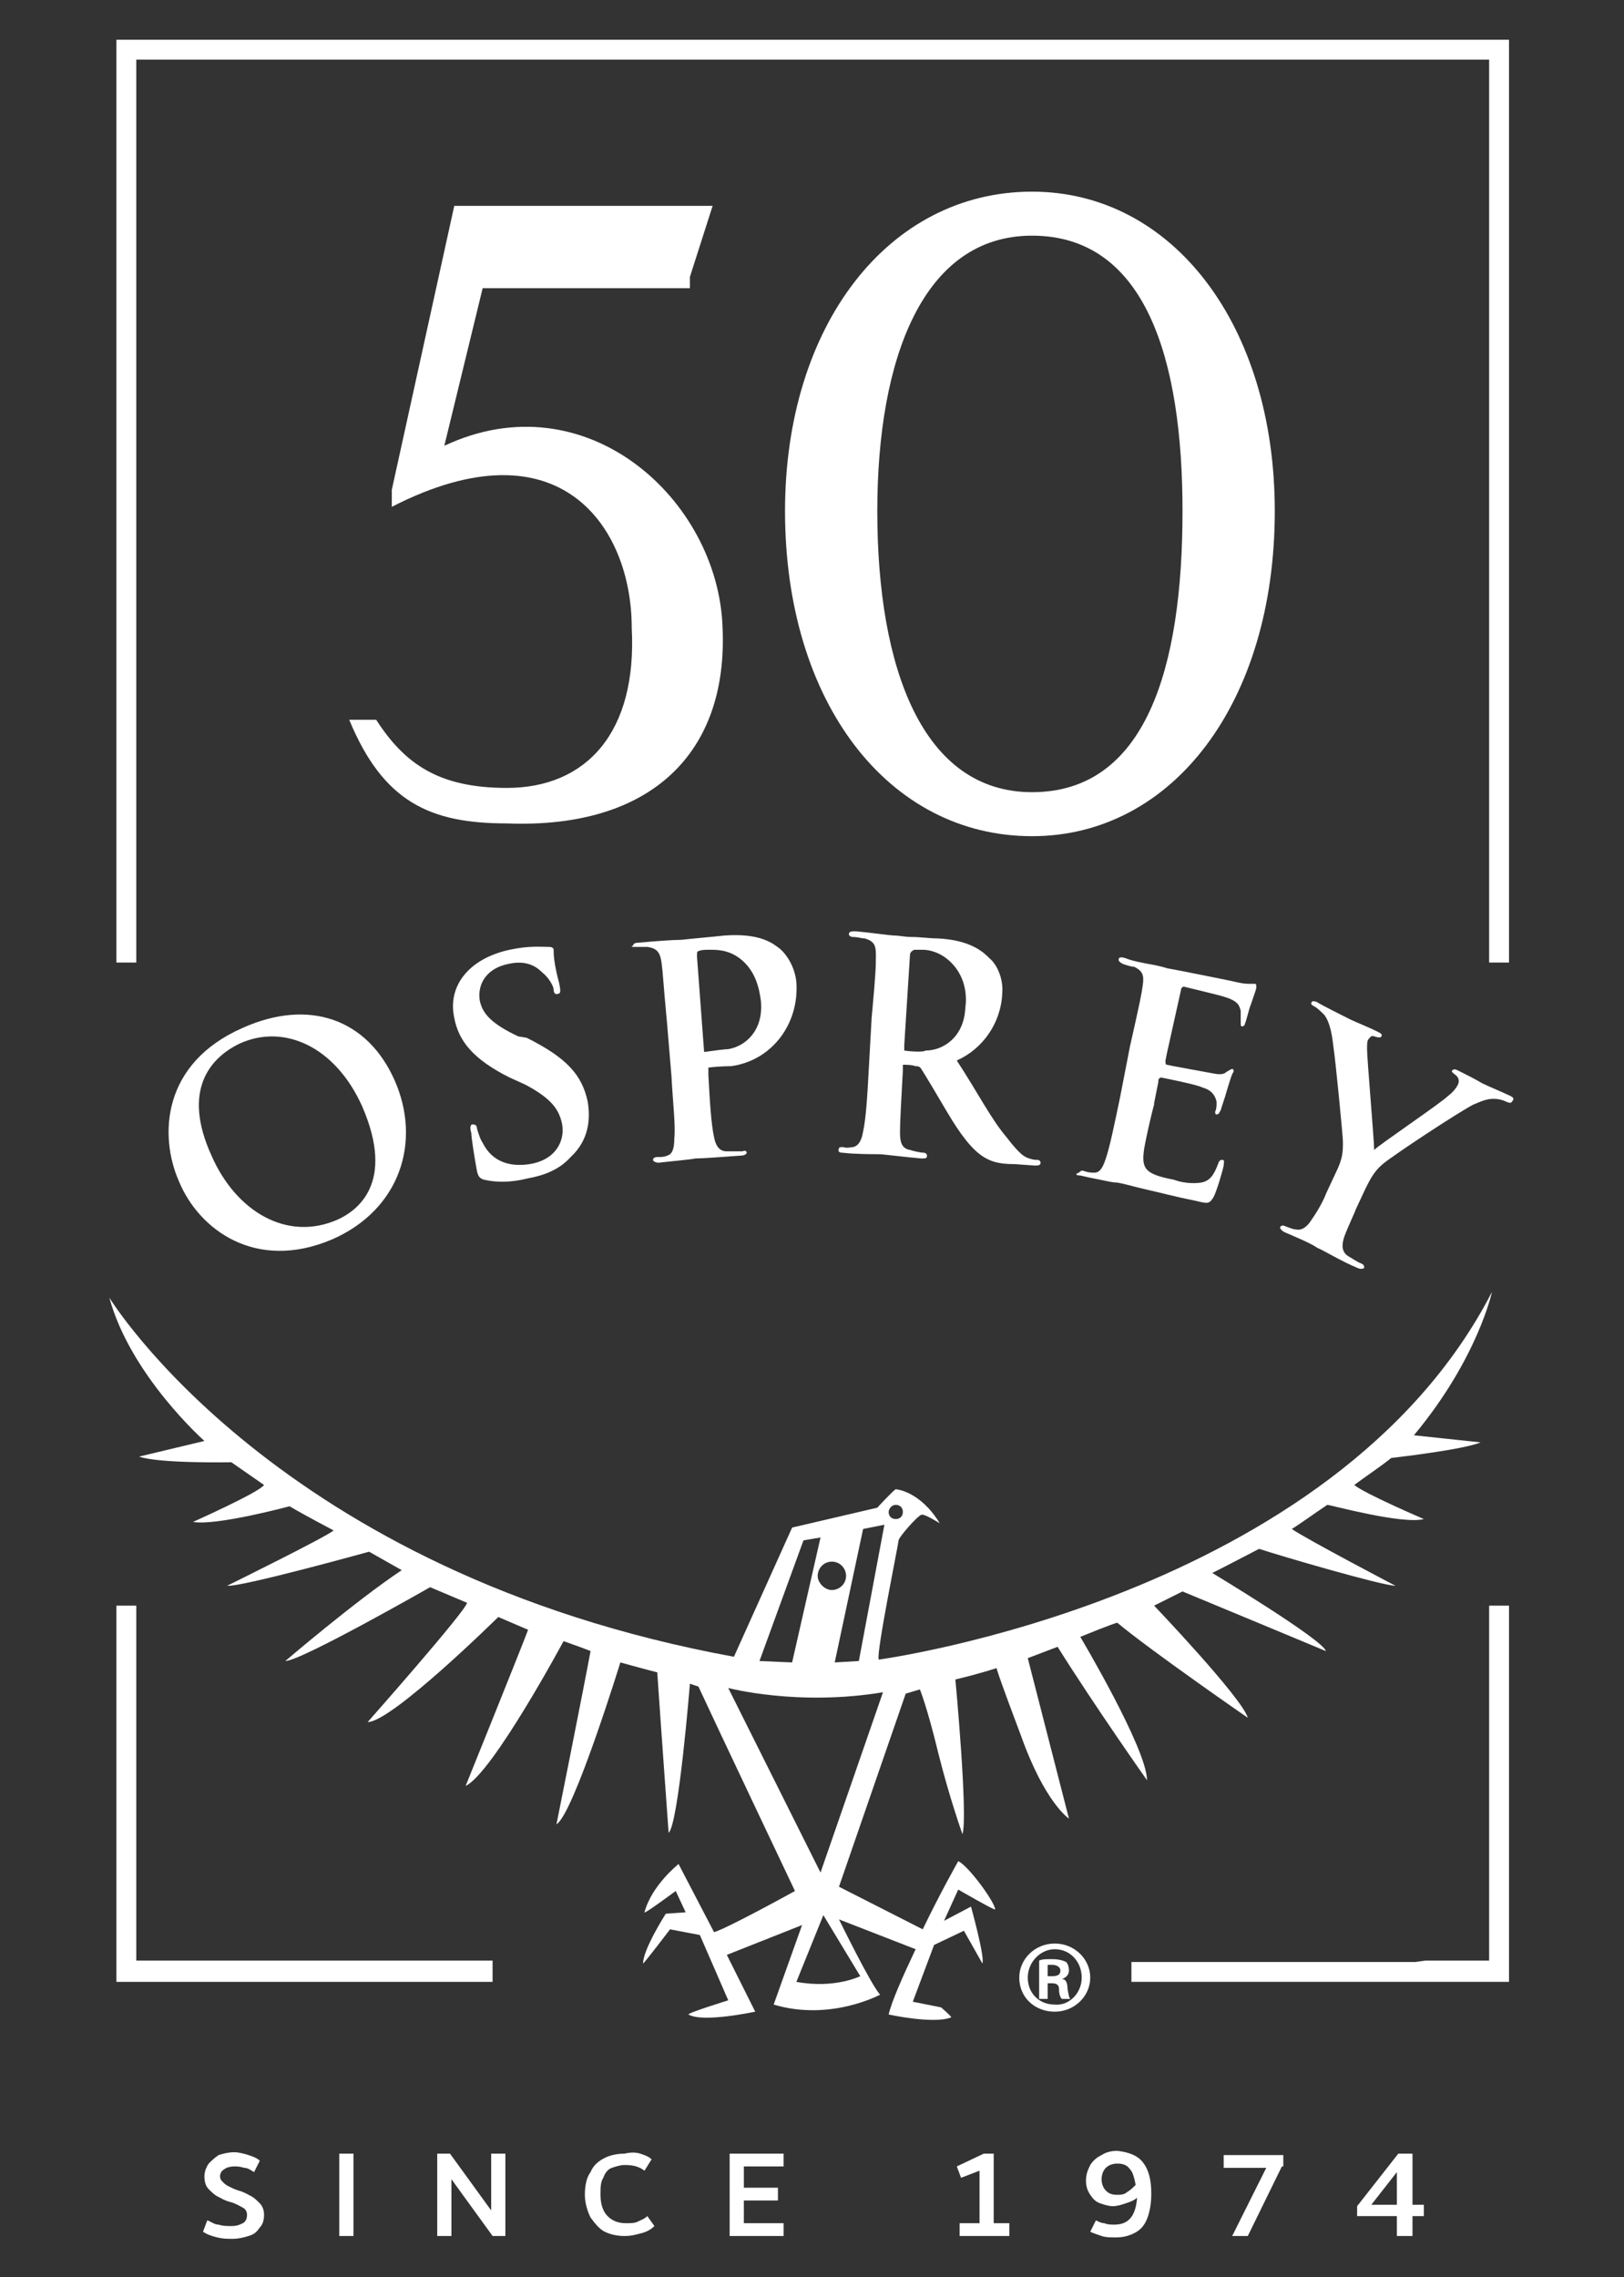
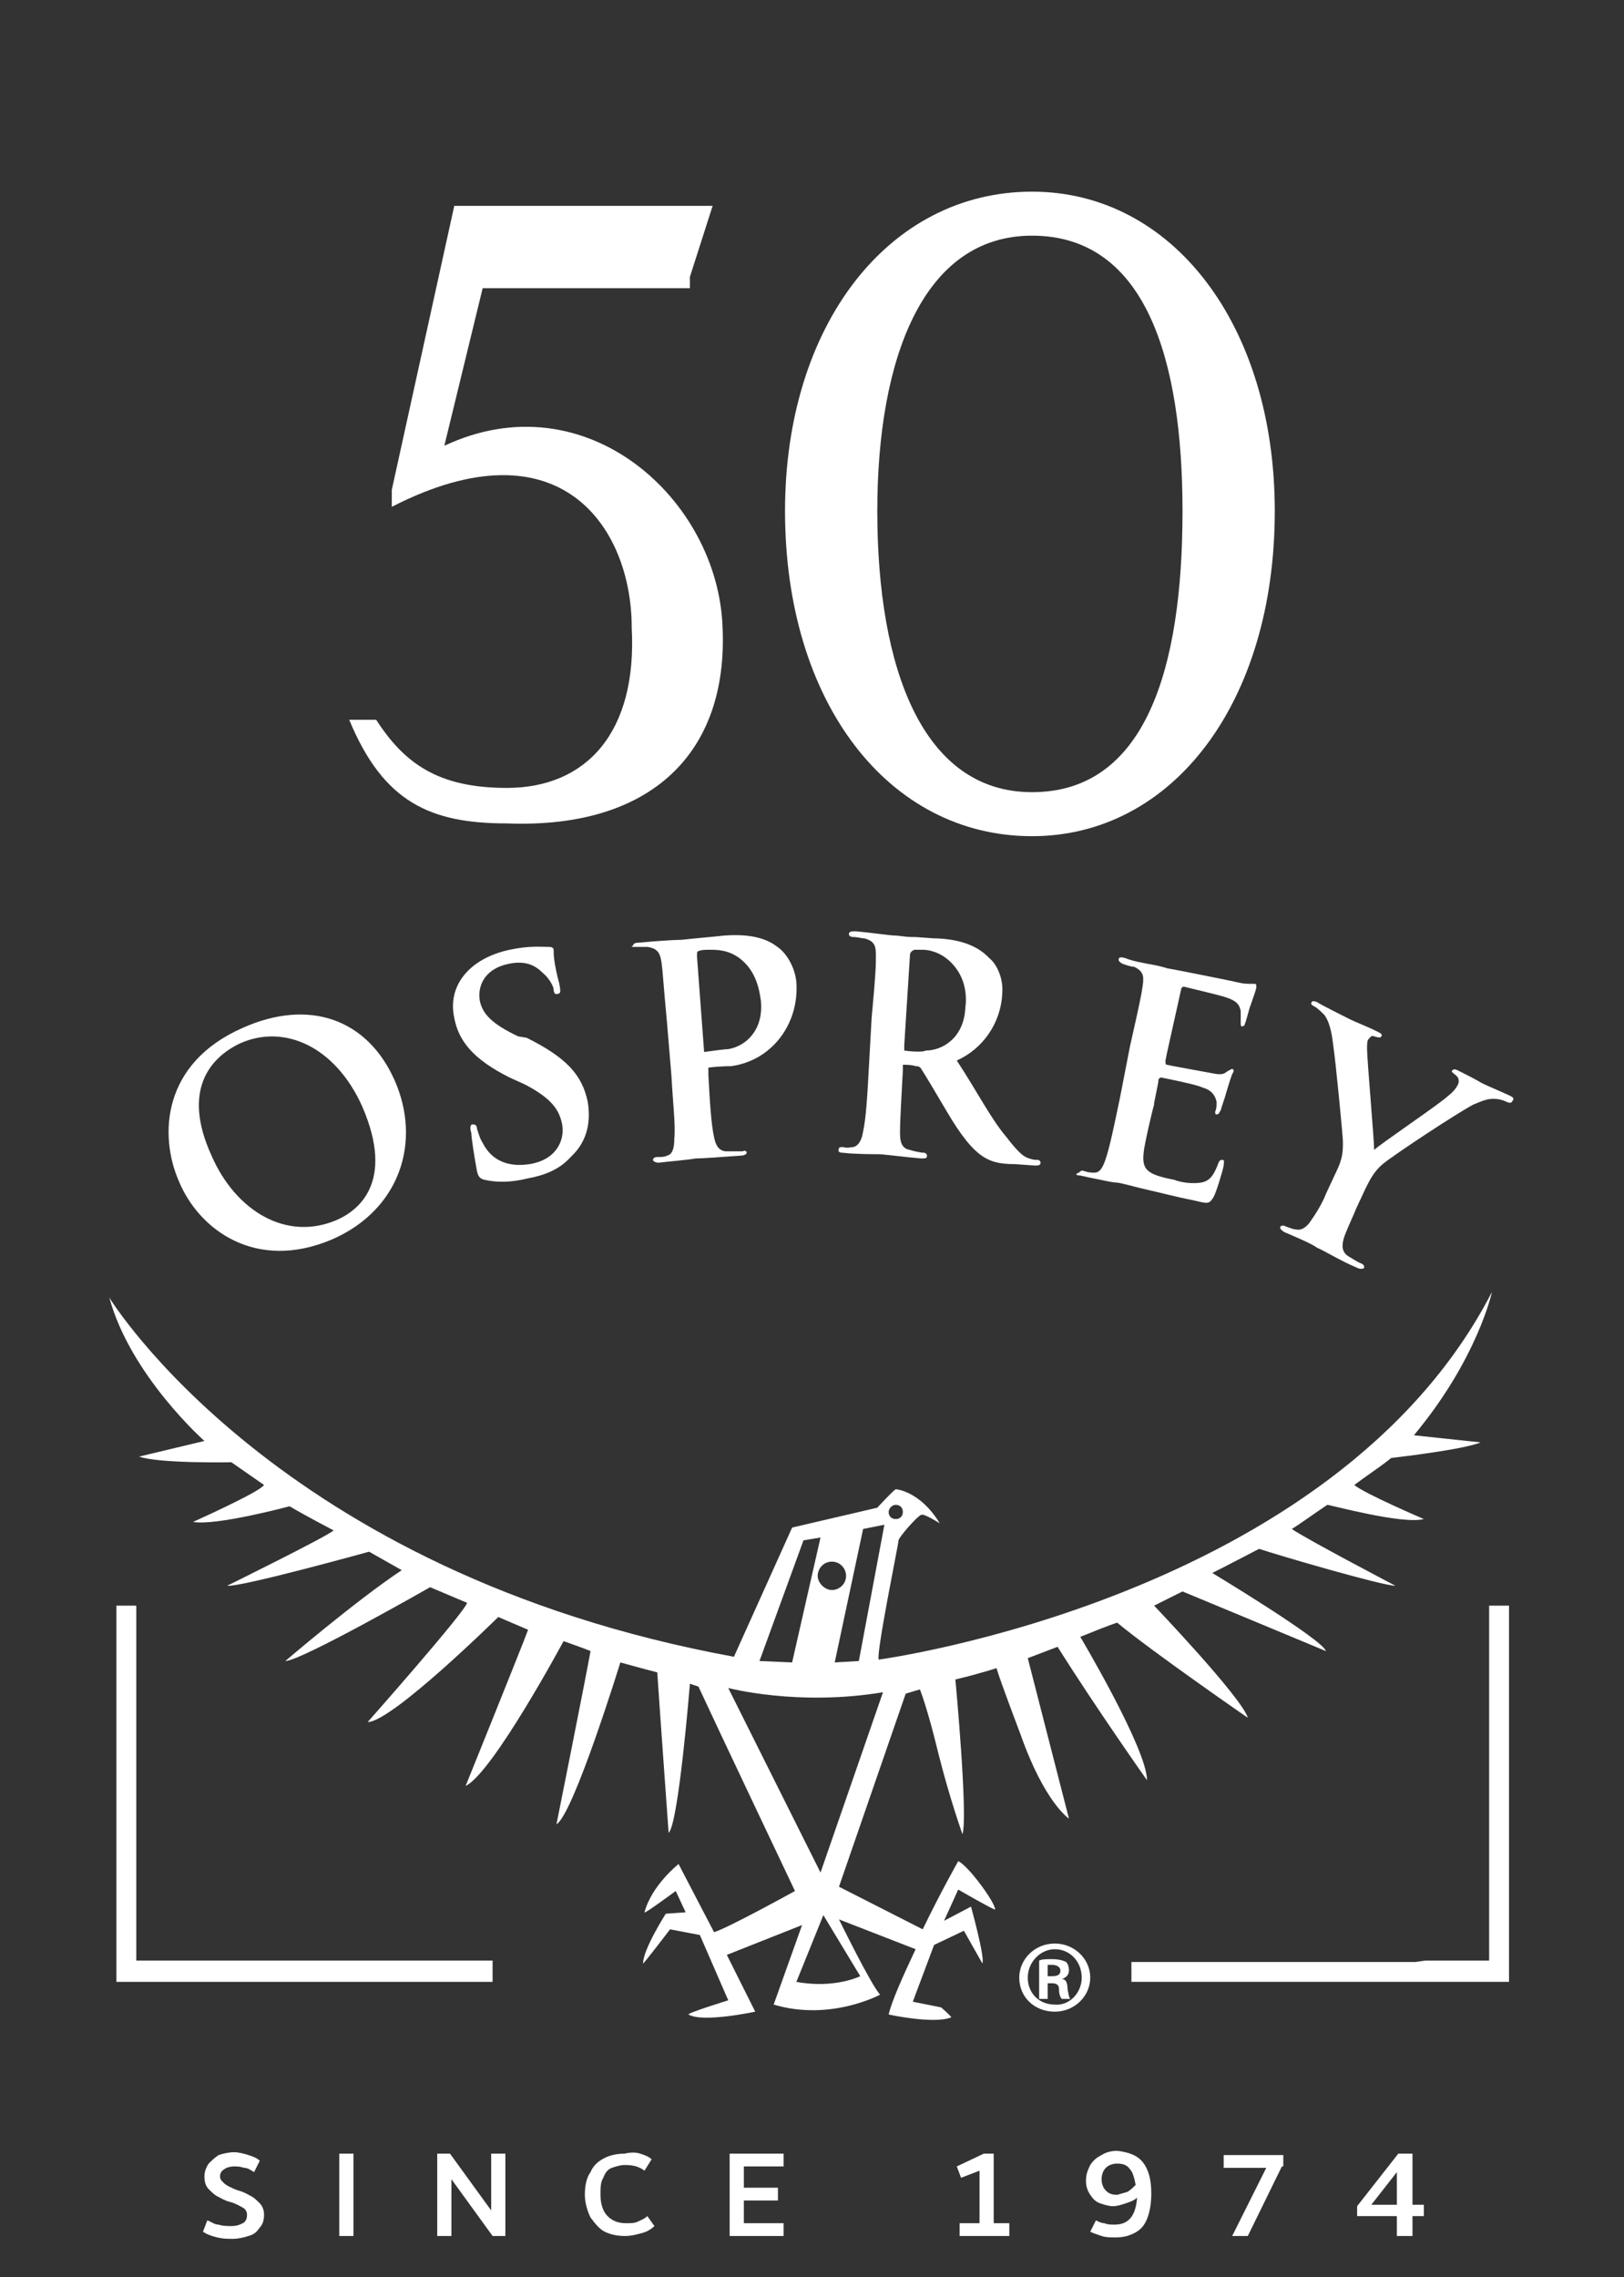
<svg xmlns="http://www.w3.org/2000/svg" version="1.1" id="Layer_1" x="0px" y="0px" viewBox="0 0 114.4 160.4" style="enable-background:new 0 0 114.4 160.4;" xml:space="preserve">
  <rect x="0" y="0" width="114.4" height="160.4" fill="#333333" stroke="none" />
  <style type="text/css">
	.st0{fill:#FFFFFF;}
	.st1{fill:#FFFFFF;stroke:#000000;stroke-width:2;stroke-miterlimit:10;}
</style>
  <g>
    <g>
      <path class="st0" d="M50.9,44.2c0.4,8.8-5,14.2-15.2,13.8c-5.4,0-8.7-1.5-11.1-7.3h1.9c2,3.1,4.4,4.8,9.2,4.8    c5.6,0,9.2-3.9,8.8-11.3c0-7-5-14.6-16.9-8.5v-1.2l4.4-20h18.2l-1.6,5v0.8H34l-2.7,11.1C41.3,26.7,50.6,35.2,50.9,44.2z" />
      <path class="st0" d="M72.7,58.9c-10.1,0-17.4-9.4-17.4-22.9c0-13.1,7.3-22.5,17.4-22.5c9.9,0,17.1,9.4,17.1,22.5    C89.8,49.5,82.6,58.9,72.7,58.9z M72.7,16.6c-7.7,0-10.9,8.7-10.9,19.4c0,11.1,3.2,19.8,10.9,19.8c8,0,10.6-8.7,10.6-19.8    C83.3,25.3,80.7,16.6,72.7,16.6z" />
    </g>
    <g>
-       <polygon class="st0" points="106.3,67.8 104.9,67.8 104.9,4.2 9.6,4.2 9.6,67.8 8.2,67.8 8.2,2.8 106.3,2.8   " />
      <polygon class="st0" points="100.4,139.6 79.7,139.6 79.7,138.2 99.7,138.2 100.4,138.1 104.9,138.1 104.9,113.1 106.3,113.1     106.3,139.6 101.2,139.6   " />
      <polygon class="st0" points="34.7,139.6 8.2,139.6 8.2,113.1 9.6,113.1 9.6,138.1 34.7,138.1   " />
    </g>
    <g>
      <path class="st0" d="M17.5,151.8c0.3,0.1,0.6,0.2,0.8,0.4l-0.4,0.8c-0.2-0.1-0.4-0.3-0.7-0.3c-0.3-0.1-0.5-0.1-0.7-0.1    c-0.3,0-0.6,0.1-0.7,0.2c-0.2,0.1-0.3,0.3-0.3,0.5c0,0.2,0.1,0.3,0.2,0.4c0.1,0.1,0.2,0.2,0.4,0.3c0.2,0.1,0.4,0.2,0.7,0.3    c0.4,0.1,0.7,0.3,0.9,0.4s0.4,0.3,0.6,0.5c0.2,0.2,0.3,0.5,0.3,0.8c0,0.4-0.1,0.7-0.3,0.9c-0.2,0.3-0.4,0.5-0.8,0.6    c-0.3,0.1-0.7,0.2-1.1,0.2c-0.4,0-0.7,0-1.1-0.1c-0.4-0.1-0.7-0.2-1-0.4l0.3-0.8c0.3,0.1,0.5,0.3,0.8,0.3c0.3,0.1,0.6,0.1,0.9,0.1    c0.4,0,0.6-0.1,0.8-0.2c0.2-0.1,0.3-0.3,0.3-0.6c0-0.2-0.1-0.4-0.3-0.5c-0.2-0.1-0.5-0.3-0.9-0.4c-0.4-0.1-0.7-0.3-0.9-0.4    c-0.2-0.1-0.4-0.3-0.6-0.5c-0.2-0.2-0.3-0.5-0.3-0.9c0-0.3,0.1-0.6,0.3-0.9c0.2-0.2,0.4-0.4,0.7-0.6c0.3-0.1,0.7-0.2,1.1-0.2    C16.8,151.6,17.2,151.7,17.5,151.8z" />
      <path class="st0" d="M24.9,157.5h-1v-5.8h1V157.5z" />
      <path class="st0" d="M35.6,151.7v5.8h-0.9l-2.9-4v4h-1v-5.8h0.9l2.9,4v-4H35.6z" />
      <path class="st0" d="M45.1,151.7c0.3,0.1,0.6,0.2,0.8,0.4l-0.5,0.8c-0.4-0.3-0.8-0.4-1.4-0.4c-0.3,0-0.6,0.1-0.9,0.2    c-0.3,0.1-0.5,0.4-0.6,0.7c-0.2,0.3-0.2,0.7-0.2,1.2c0,0.7,0.2,1.2,0.5,1.5c0.3,0.3,0.7,0.5,1.3,0.5c0.3,0,0.6,0,0.8-0.1    c0.2-0.1,0.5-0.2,0.7-0.4l0.5,0.7c-0.2,0.2-0.5,0.4-0.9,0.5c-0.4,0.1-0.7,0.2-1.2,0.2c-0.5,0-1-0.1-1.4-0.3c-0.4-0.2-0.7-0.6-1-1    c-0.2-0.4-0.4-1-0.4-1.6s0.1-1.2,0.4-1.6c0.2-0.5,0.6-0.8,1-1c0.4-0.2,0.9-0.3,1.4-0.3C44.4,151.6,44.8,151.6,45.1,151.7z" />
      <path class="st0" d="M55.2,152.6h-2.8v1.5h2.4v0.9h-2.4v1.6h2.8v0.9h-3.8v-5.8h3.8V152.6z" />
      <path class="st0" d="M71.1,156.6v0.9h-3.5v-0.9H69v-3.7l-1.3,0.5l-0.3-0.8l1.9-0.9H70v4.9H71.1z" />
-       <path class="st0" d="M80.5,152.3c0.4,0.5,0.6,1.2,0.6,2.2c0,0.7-0.1,1.3-0.3,1.8s-0.5,0.8-0.9,1c-0.4,0.2-0.8,0.3-1.3,0.3    c-0.4,0-0.7,0-1-0.1c-0.3-0.1-0.6-0.2-0.8-0.3l0.4-0.8c0.2,0.1,0.4,0.2,0.6,0.2c0.2,0.1,0.5,0.1,0.7,0.1c1,0,1.5-0.6,1.6-1.9    c-0.2,0.2-0.5,0.3-0.8,0.4c-0.3,0.1-0.6,0.2-0.9,0.2c-0.3,0-0.6-0.1-0.9-0.2c-0.3-0.1-0.5-0.3-0.7-0.6c-0.2-0.3-0.3-0.6-0.3-1    s0.1-0.7,0.3-1.1c0.2-0.3,0.4-0.5,0.8-0.7c0.3-0.2,0.7-0.3,1.1-0.3C79.5,151.6,80.1,151.8,80.5,152.3z M79.4,154.4    c0.2-0.1,0.4-0.3,0.6-0.5c-0.1-0.5-0.2-0.9-0.4-1.1c-0.2-0.3-0.5-0.4-0.9-0.4c-0.3,0-0.6,0.1-0.8,0.3c-0.2,0.2-0.3,0.5-0.3,0.8    c0,0.3,0.1,0.6,0.3,0.8c0.2,0.2,0.4,0.3,0.8,0.3C78.9,154.6,79.2,154.6,79.4,154.4z" />
+       <path class="st0" d="M80.5,152.3c0.4,0.5,0.6,1.2,0.6,2.2c0,0.7-0.1,1.3-0.3,1.8s-0.5,0.8-0.9,1c-0.4,0.2-0.8,0.3-1.3,0.3    c-0.4,0-0.7,0-1-0.1c-0.3-0.1-0.6-0.2-0.8-0.3l0.4-0.8c0.2,0.1,0.4,0.2,0.6,0.2c0.2,0.1,0.5,0.1,0.7,0.1c1,0,1.5-0.6,1.6-1.9    c-0.2,0.2-0.5,0.3-0.8,0.4c-0.3,0.1-0.6,0.2-0.9,0.2c-0.3,0-0.6-0.1-0.9-0.2c-0.3-0.1-0.5-0.3-0.7-0.6c-0.2-0.3-0.3-0.6-0.3-1    s0.1-0.7,0.3-1.1c0.2-0.3,0.4-0.5,0.8-0.7c0.3-0.2,0.7-0.3,1.1-0.3C79.5,151.6,80.1,151.8,80.5,152.3z M79.4,154.4    c0.2-0.1,0.4-0.3,0.6-0.5c-0.1-0.5-0.2-0.9-0.4-1.1c-0.2-0.3-0.5-0.4-0.9-0.4c-0.3,0-0.6,0.1-0.8,0.3c-0.2,0.2-0.3,0.5-0.3,0.8    c0,0.3,0.1,0.6,0.3,0.8c0.2,0.2,0.4,0.3,0.8,0.3z" />
      <path class="st0" d="M90.3,152.6l-2.4,4.9h-1.1l2.4-4.8h-3v-0.9h4.2V152.6z" />
      <path class="st0" d="M100.3,155.3v0.8h-0.8v1.4h-1.1v-1.4h-2.8v-0.7l2.9-3.7h1v3.6H100.3z M98.4,155.3V153l-1.8,2.3H98.4z" />
    </g>
    <g>
      <path class="st0" d="M74.3,136.9L74.3,136.9c-1.4,0-2.5,1.1-2.5,2.4c0,1.4,1.1,2.4,2.5,2.4c1.4,0,2.5-1.1,2.5-2.4    C76.8,138,75.7,136.9,74.3,136.9z M74.3,141.2c-1.1,0-1.9-0.8-1.9-1.9c0-1.1,0.9-2,1.9-2h0c1.1,0,1.9,0.9,1.9,2    C76.2,140.4,75.3,141.3,74.3,141.2z" />
      <path class="st0" d="M74.8,139.4L74.8,139.4c0.3-0.1,0.5-0.3,0.5-0.6c0-0.3-0.1-0.5-0.2-0.6c-0.2-0.1-0.5-0.2-1-0.2    c-0.4,0-0.7,0-0.9,0.1v2.7h0.6v-1.1h0.3c0.3,0,0.5,0.1,0.5,0.4c0,0.4,0.1,0.6,0.2,0.7h0.6c-0.1-0.1-0.1-0.2-0.2-0.7    C75.2,139.7,75.1,139.4,74.8,139.4z M74.1,139.2h-0.3v-0.8c0.1,0,0.2,0,0.3,0c0.4,0,0.6,0.2,0.6,0.4    C74.7,139.1,74.5,139.2,74.1,139.2z" />
      <path class="st0" d="M44.8,66.7c0.3,0,0.6,0,0.8,0c0.7,0.1,0.9,0.4,1,1.1c0.1,0.7,0.1,1.2,0.4,4.4l0.3,3.6    c0.1,1.9,0.3,3.5,0.2,4.4c0,0.6-0.1,1.1-0.5,1.2c-0.2,0.1-0.4,0.1-0.7,0.1c-0.2,0-0.3,0.1-0.3,0.2c0,0.1,0.2,0.2,0.4,0.2    c0.8-0.1,2.1-0.2,2.6-0.3c0.5,0,1.8-0.1,3.2-0.2c0.2,0,0.4-0.1,0.4-0.2c0-0.1-0.1-0.2-0.3-0.1c-0.3,0-0.8,0-1.1,0    c-0.6,0-0.8-0.5-0.9-1c-0.2-0.9-0.3-2.5-0.4-4.4l0-0.5c0.8-0.1,1.5-0.1,1.6-0.1c2.9-0.4,4.8-3,4.6-5.9c-0.1-1.1-0.7-2-1.2-2.4    c-0.4-0.3-1.3-1.1-3.9-0.9c-0.9,0.1-2.1,0.2-3,0.3c-0.6,0-1.9,0.1-3,0.2c-0.3,0-0.4,0.1-0.4,0.2C44.4,66.7,44.5,66.7,44.8,66.7z     M49.2,67c0.2-0.1,0.5-0.1,0.8-0.1c0.5,0,1.3,0,2.1,0.6c1.2,0.9,1.4,2.3,1.5,3c0.2,2.1-1.1,3.2-2.3,3.4c-0.2,0-1,0.1-1.7,0.2    l-0.5-6.7C49.1,67.1,49.1,67,49.2,67z" />
      <path class="st0" d="M23.4,87.3c4.8-2.1,6.3-6.9,4.4-11.2c-1.9-4.3-6-5.8-10.7-3.7c-5.7,2.5-5.9,7.6-4.5,10.8    C14,86.6,18,89.6,23.4,87.3z M16.9,73.5c3.1-1.4,6.7,0.2,8.6,4.4c2.4,5.5-0.4,7.4-1.7,8c-3.6,1.6-7.2-0.6-8.9-4.5    C12.8,76.8,14.8,74.5,16.9,73.5z" />
      <path class="st0" d="M35.9,75.9l1.1,0.5c1.9,1,2.4,1.8,2.6,2.8c0.2,1.1-0.4,2.5-2.3,2.8c-1.3,0.2-2.6-0.1-3.3-1.5    c-0.2-0.3-0.3-0.7-0.4-1c0-0.2-0.1-0.3-0.3-0.3c-0.2,0-0.2,0.3-0.1,0.6c0,0.3,0.2,1.6,0.4,2.7c0.1,0.4,0.2,0.5,0.5,0.6    c0.9,0.2,1.9,0.2,3.1-0.1c1.1-0.2,2.2-0.6,3-1.5c1.3-1.2,1.4-2.7,1.2-3.9c-0.4-1.9-1.5-3.1-4.3-4.5L36.5,73    c-1.9-0.9-2.5-1.6-2.7-2.5c-0.2-1.2,0.5-2.3,2-2.6c1.3-0.3,2,0.2,2.4,0.6c0.5,0.4,0.8,1,0.8,1.2c0,0.2,0.1,0.4,0.3,0.3    c0.2,0,0.2-0.2,0.1-0.7C39,67.8,39,67.2,39,66.9c0-0.1-0.1-0.2-0.3-0.2c-0.6,0-1.4-0.1-2.8,0.2c-2.8,0.6-4.4,2.5-3.9,4.8    C32.3,73.3,33.3,74.6,35.9,75.9z" />
      <path class="st0" d="M106.4,77.2c-0.4-0.2-1.6-0.7-2-0.9c-0.5-0.3-1.1-0.6-1.7-0.9c-0.2-0.1-0.3-0.1-0.4,0    c-0.1,0.1,0.1,0.2,0.2,0.3c0.3,0.2,0.3,0.5,0.2,0.7c-0.1,0.2-0.3,0.5-0.7,0.8c-0.5,0.5-4.8,3.4-5.2,3.8c0-0.7-0.5-6.4-0.5-7.1    c0-0.3,0-0.6,0.1-0.7c0.1-0.1,0.2-0.3,0.4-0.2c0.3,0.1,0.5,0.1,0.5,0c0.1-0.1,0-0.2-0.2-0.3c-0.8-0.4-1.6-0.7-2-0.9    c-0.6-0.3-2-1-2.3-1.2c-0.2-0.1-0.4-0.1-0.4,0c-0.1,0.1,0,0.2,0.2,0.3c0.2,0.1,0.5,0.4,0.7,0.6c0.3,0.4,0.5,1.1,0.6,2    c0.2,1.3,0.7,6.6,0.7,6.9c0,0.7,0,1.2-0.5,2.2l-0.7,1.5c-0.1,0.3-0.5,1.1-1,1.8c-0.3,0.5-0.7,0.8-1.1,0.7c-0.2,0-0.4-0.1-0.7-0.2    c-0.2-0.1-0.3-0.1-0.4,0c-0.1,0.1,0.1,0.3,0.3,0.4c0.7,0.3,1.9,0.8,2.3,1.1c0.5,0.2,1.6,0.9,2.8,1.4c0.2,0.1,0.4,0.1,0.5,0    c0-0.1,0-0.2-0.2-0.3c-0.3-0.1-0.7-0.4-0.9-0.5c-0.5-0.3-0.5-0.8-0.3-1.4c0.3-0.8,0.7-1.6,0.8-1.9l0.7-1.5    c0.3-0.6,0.6-1.2,1.2-1.7c0.7-0.6,5.4-3.7,6.4-4.2c0.7-0.3,1-0.4,1.4-0.4c0.4,0,0.7,0.1,0.9,0.2c0.2,0.1,0.4,0.1,0.4,0    C106.7,77.4,106.6,77.3,106.4,77.2z" />
      <path class="st0" d="M76.1,82.8c0.4,0.1,0.9,0.2,1.4,0.3c0.5,0.1,0.9,0.2,1.2,0.2c0.6,0.1,1.2,0.3,2.1,0.5c0.9,0.2,2,0.5,3.5,0.8    c0.8,0.2,0.9,0.2,1.2-0.3c0.2-0.4,0.6-1.7,0.7-2.2c0-0.2,0.1-0.4-0.1-0.4c-0.1,0-0.2,0-0.3,0.3c-0.3,0.8-0.6,1.2-1.2,1.3    c-0.6,0.1-1.4,0-1.9-0.2c-2.1-0.4-2.3-0.8-2.1-2.2c0.1-0.6,0.5-2.4,0.7-3.1l0-0.1l0.3-1.5c0,0,0,0,0,0l0-0.1    c0-0.1,0.1-0.2,0.2-0.2c0.5,0.1,2.5,0.5,2.9,0.7c0.7,0.2,0.9,0.6,1,1c0,0.3,0,0.5-0.1,0.7c0,0.1,0,0.2,0.1,0.2    c0.2,0,0.2-0.2,0.3-0.3c0-0.1,0.3-0.9,0.4-1.3c0.3-1,0.4-1.3,0.5-1.4c0-0.1,0-0.2-0.1-0.2c-0.1,0-0.2,0.1-0.4,0.2    c-0.2,0.2-0.5,0.2-1,0.1c-0.5-0.1-2.8-0.5-3.2-0.6c-0.1,0-0.1-0.1-0.1-0.3l0.1-0.5l1-4.5c0-0.1,0.1-0.2,0.2-0.2    c0.4,0.1,2.5,0.6,2.8,0.7c1,0.3,1.1,0.6,1.2,1c0,0.3,0,0.6,0,0.8c0,0.2,0,0.3,0.1,0.3c0.1,0,0.2-0.1,0.2-0.2    c0.1-0.2,0.3-1.1,0.4-1.3c0.3-0.9,0.4-1.1,0.4-1.3c0-0.1,0-0.2-0.1-0.2c-0.1,0-0.2,0-0.3,0c-0.2,0-0.5,0-0.9-0.1    c-0.4-0.1-4.4-0.9-5-1c-0.3-0.1-0.7-0.2-1.3-0.3c-0.5-0.1-1.1-0.2-1.6-0.4c-0.3-0.1-0.5-0.1-0.5,0.1c0,0.1,0.1,0.2,0.3,0.3    c0.3,0.1,0.6,0.2,0.8,0.2c0.6,0.3,0.7,0.6,0.6,1.3c-0.1,0.7-0.2,1.2-0.9,4.3l-0.7,3.6c-0.4,1.9-0.7,3.4-1,4.3    c-0.2,0.6-0.4,1-0.8,1c-0.2,0-0.4,0-0.7-0.1c-0.2-0.1-0.3,0-0.4,0.1C75.7,82.7,75.8,82.8,76.1,82.8z" />
      <path class="st0" d="M59.4,81.2c0.8,0.1,2.1,0.1,2.5,0.1c0.3,0,1.8,0.2,3,0.3c0.3,0,0.4,0,0.4-0.2c0-0.1-0.1-0.2-0.2-0.2    c-0.2,0-0.7-0.1-1-0.2c-0.6-0.1-0.7-0.6-0.7-1.2c0-0.9,0.1-2.5,0.2-4.4l0-0.3l0-0.1l0,0c0.3,0,0.6,0,0.9,0.1l0,0    c0.1,0,0.3,0,0.4,0.2c0.2,0.3,1.1,1.8,1.8,3c1,1.7,1.8,2.7,2.6,3.2c0.5,0.3,1,0.5,2.2,0.5l1.4,0.1c0.2,0,0.4,0,0.4-0.2    c0-0.1-0.1-0.2-0.2-0.2c-0.2,0-0.3,0-0.6-0.1c-0.3-0.1-0.6-0.2-1.6-1.5c-1.1-1.3-2-3.1-3.5-5.4c1.8-0.8,3.1-2.6,3.2-4.7    c0.1-1.1-0.4-2.1-0.9-2.5c-0.3-0.3-1.2-1.3-3.7-1.4c-0.5,0-1.2-0.1-1.8-0.1l0,0c-0.4,0-0.9-0.1-1.1-0.1c-0.4,0-1.7-0.2-2.8-0.3    c-0.3,0-0.5,0-0.5,0.2c0,0.1,0.1,0.2,0.3,0.2c0.3,0,0.6,0.1,0.8,0.1c0.7,0.2,0.8,0.5,0.8,1.2c0,0.7,0,1.2-0.3,4.4l-0.2,3.6    c-0.1,1.9-0.2,3.5-0.4,4.4c-0.1,0.6-0.3,1-0.7,1.1c-0.2,0-0.4,0.1-0.7,0c-0.2,0-0.3,0-0.3,0.1C59,81.1,59.1,81.2,59.4,81.2z     M63.7,74c0,0,0-0.2,0-0.4l0.4-6.3c0-0.2,0.1-0.3,0.3-0.4c0,0,0,0,0,0c0.2,0,0.4,0,0.6,0c0.5,0,1.3,0.2,2,0.9    c1.1,1.1,1.1,2.5,1,3.2c-0.1,2.1-1.6,3-2.8,3C65.1,74.1,64.4,74.1,63.7,74L63.7,74z" />
      <path class="st0" d="M61.9,116.9c-0.2-0.4,1.4-8.2,1.4-8.4c0-0.2,1.3-1.7,1.6-1.8c0.2-0.1,1.3,0.6,1.3,0.6    c-1.4-2.3-3.1-2.4-3.1-2.4c-0.2,0.1-1.3,1.3-1.3,1.3l-6,1.4l-4.1,9.1c-32.2-5.9-44-25.3-44-25.3c1.5,5.5,6.7,10.1,6.7,10.1    l-4.6,1.1c1.4,0.5,6.5,0.4,6.5,0.4l2.3,1.6c-0.3,0.5-5,2.6-5,2.6c1.6,0.3,6.8-1.1,6.8-1.1c1,0.6,3.1,1.7,3.1,1.7    c-0.4,0.4-7.5,3.9-7.5,3.9c1,0.1,10-2.4,10-2.4l2.3,1.3c-3.3,2.2-8.2,6.4-8.2,6.4c1.1,0,10.2-5.2,10.2-5.2l2.6,1.1    c-0.1,0.6-7,8.4-7,8.4c1.7,0,9.2-7.4,9.2-7.4l2.1,0.9c-0.4,1.1-4.4,11-4.4,11c1.9-0.9,6.9-10.2,6.9-10.2c1.7,0.6,1.9,0.7,1.9,0.7    c-0.4,2.2-2.4,12.2-2.4,12.2c1.2-0.7,4.5-11.4,4.5-11.4c1.8,0.5,2.6,0.7,2.6,0.7c0.2,3,0.8,11.3,0.8,11.3    c0.7-0.6,1.5-10.5,1.5-10.5l0.6,0.2c1.2,2.6,6.8,14.4,6.8,14.4s-4.7,2.6-5.7,2.9l-2.5-4.8c0,0-1.9,1.5-2.4,3.4    c-0.1,0.2,2.2-1.5,2.2-1.5l0.7,1.5l-1.4,0.1c0,0-1.6,2.5-1.6,3.5c0,0.1,1.9-2.4,1.9-2.4l2.1,0.4l2,4.6c0,0-2.9,0.9-2.8,1    c1,0.6,4.7-0.2,4.7-0.2l-2-4l5.3-2.1l-2,5.6c4,1.2,7.5-0.7,7.5-0.7c-0.6-0.6-2.9-5.3-2.9-5.3l5.4,2.1c-0.9,1.9-1.7,3.7-1.9,4.6    c0,0,3.2,0.7,4.4,0.2c0.1,0-0.7-0.7-0.7-0.7l-2-0.4l1.5-4l2.1-1l1.3,2.3c0.2-0.4-0.8-4-0.8-4l-1.9,1l1-2.2c0,0,2.6,1.5,2.6,1.4    c0-0.5-1.9-3.1-2.6-3.4c0,0-1.3,2.3-2.5,4.8l-5.9-3l4.7-13.6l1-0.3c0,0,0.5,1.2,1.3,4.5c0.8,3.2,1.7,5.7,1.7,5.7    c0.4-1.3-0.5-10.9-0.5-10.9c1.7-0.4,2.9-0.8,2.9-0.8c0,0,0,0.2,1.7,4.7c1.7,4.8,3.4,5.9,3.4,5.9l-2.9-11.3l2.1-0.8    c2.7,4.3,6.3,9.4,6.3,9.4c0-2.2-4.7-10.1-4.7-10.1c2.2-0.9,2.6-1,2.6-1c2.4,2,9.2,6.7,9.2,6.7c-0.4-1.4-6.6-7.9-6.6-7.9l2-1    c0.5,0.2,10.1,4.2,10.1,4.2c-0.2-0.8-8-5.5-8-5.5c0.8-0.4,3.1-1.6,3.1-1.6l0.2-0.1c1.5,0.5,8.7,2.6,9.6,2.6c0,0-6.3-3.3-7.3-4    c0.5-0.3,1.6-1.1,2.5-1.7c0.2,0,5.3,1.4,6.8,1c0,0-4.2-1.8-4.9-2.4c0.8-0.6,2-1.4,2.6-1.9c0.8-0.1,5.1-0.6,6.3-1.1l-4.7-0.5    c4.5-5.4,5.5-10.1,5.5-10.1C94,112.6,61.9,116.9,61.9,116.9z M63.1,106c0.3,0,0.5,0.2,0.5,0.5c0,0.3-0.2,0.5-0.5,0.5    c-0.3,0-0.5-0.2-0.5-0.5C62.6,106.3,62.8,106,63.1,106z M62.3,107.4l-1.8,9.6l-1.7,0.1l2-9.4L62.3,107.4z M58.6,110    c0.6,0,1,0.5,1,1c0,0.6-0.5,1-1,1s-1-0.5-1-1C57.6,110.5,58,110,58.6,110z M56.6,108.5l1.2-0.2l-2,8.8l-2.3-0.1L56.6,108.5z     M60.6,139.2c0,0-1.8,0.9-4.5,0.4l1.9-4.7L60.6,139.2z M57.8,131.9l-6.5-13c0,0,4.9,1.3,10.9,0.3L57.8,131.9z" />
    </g>
  </g>
</svg>